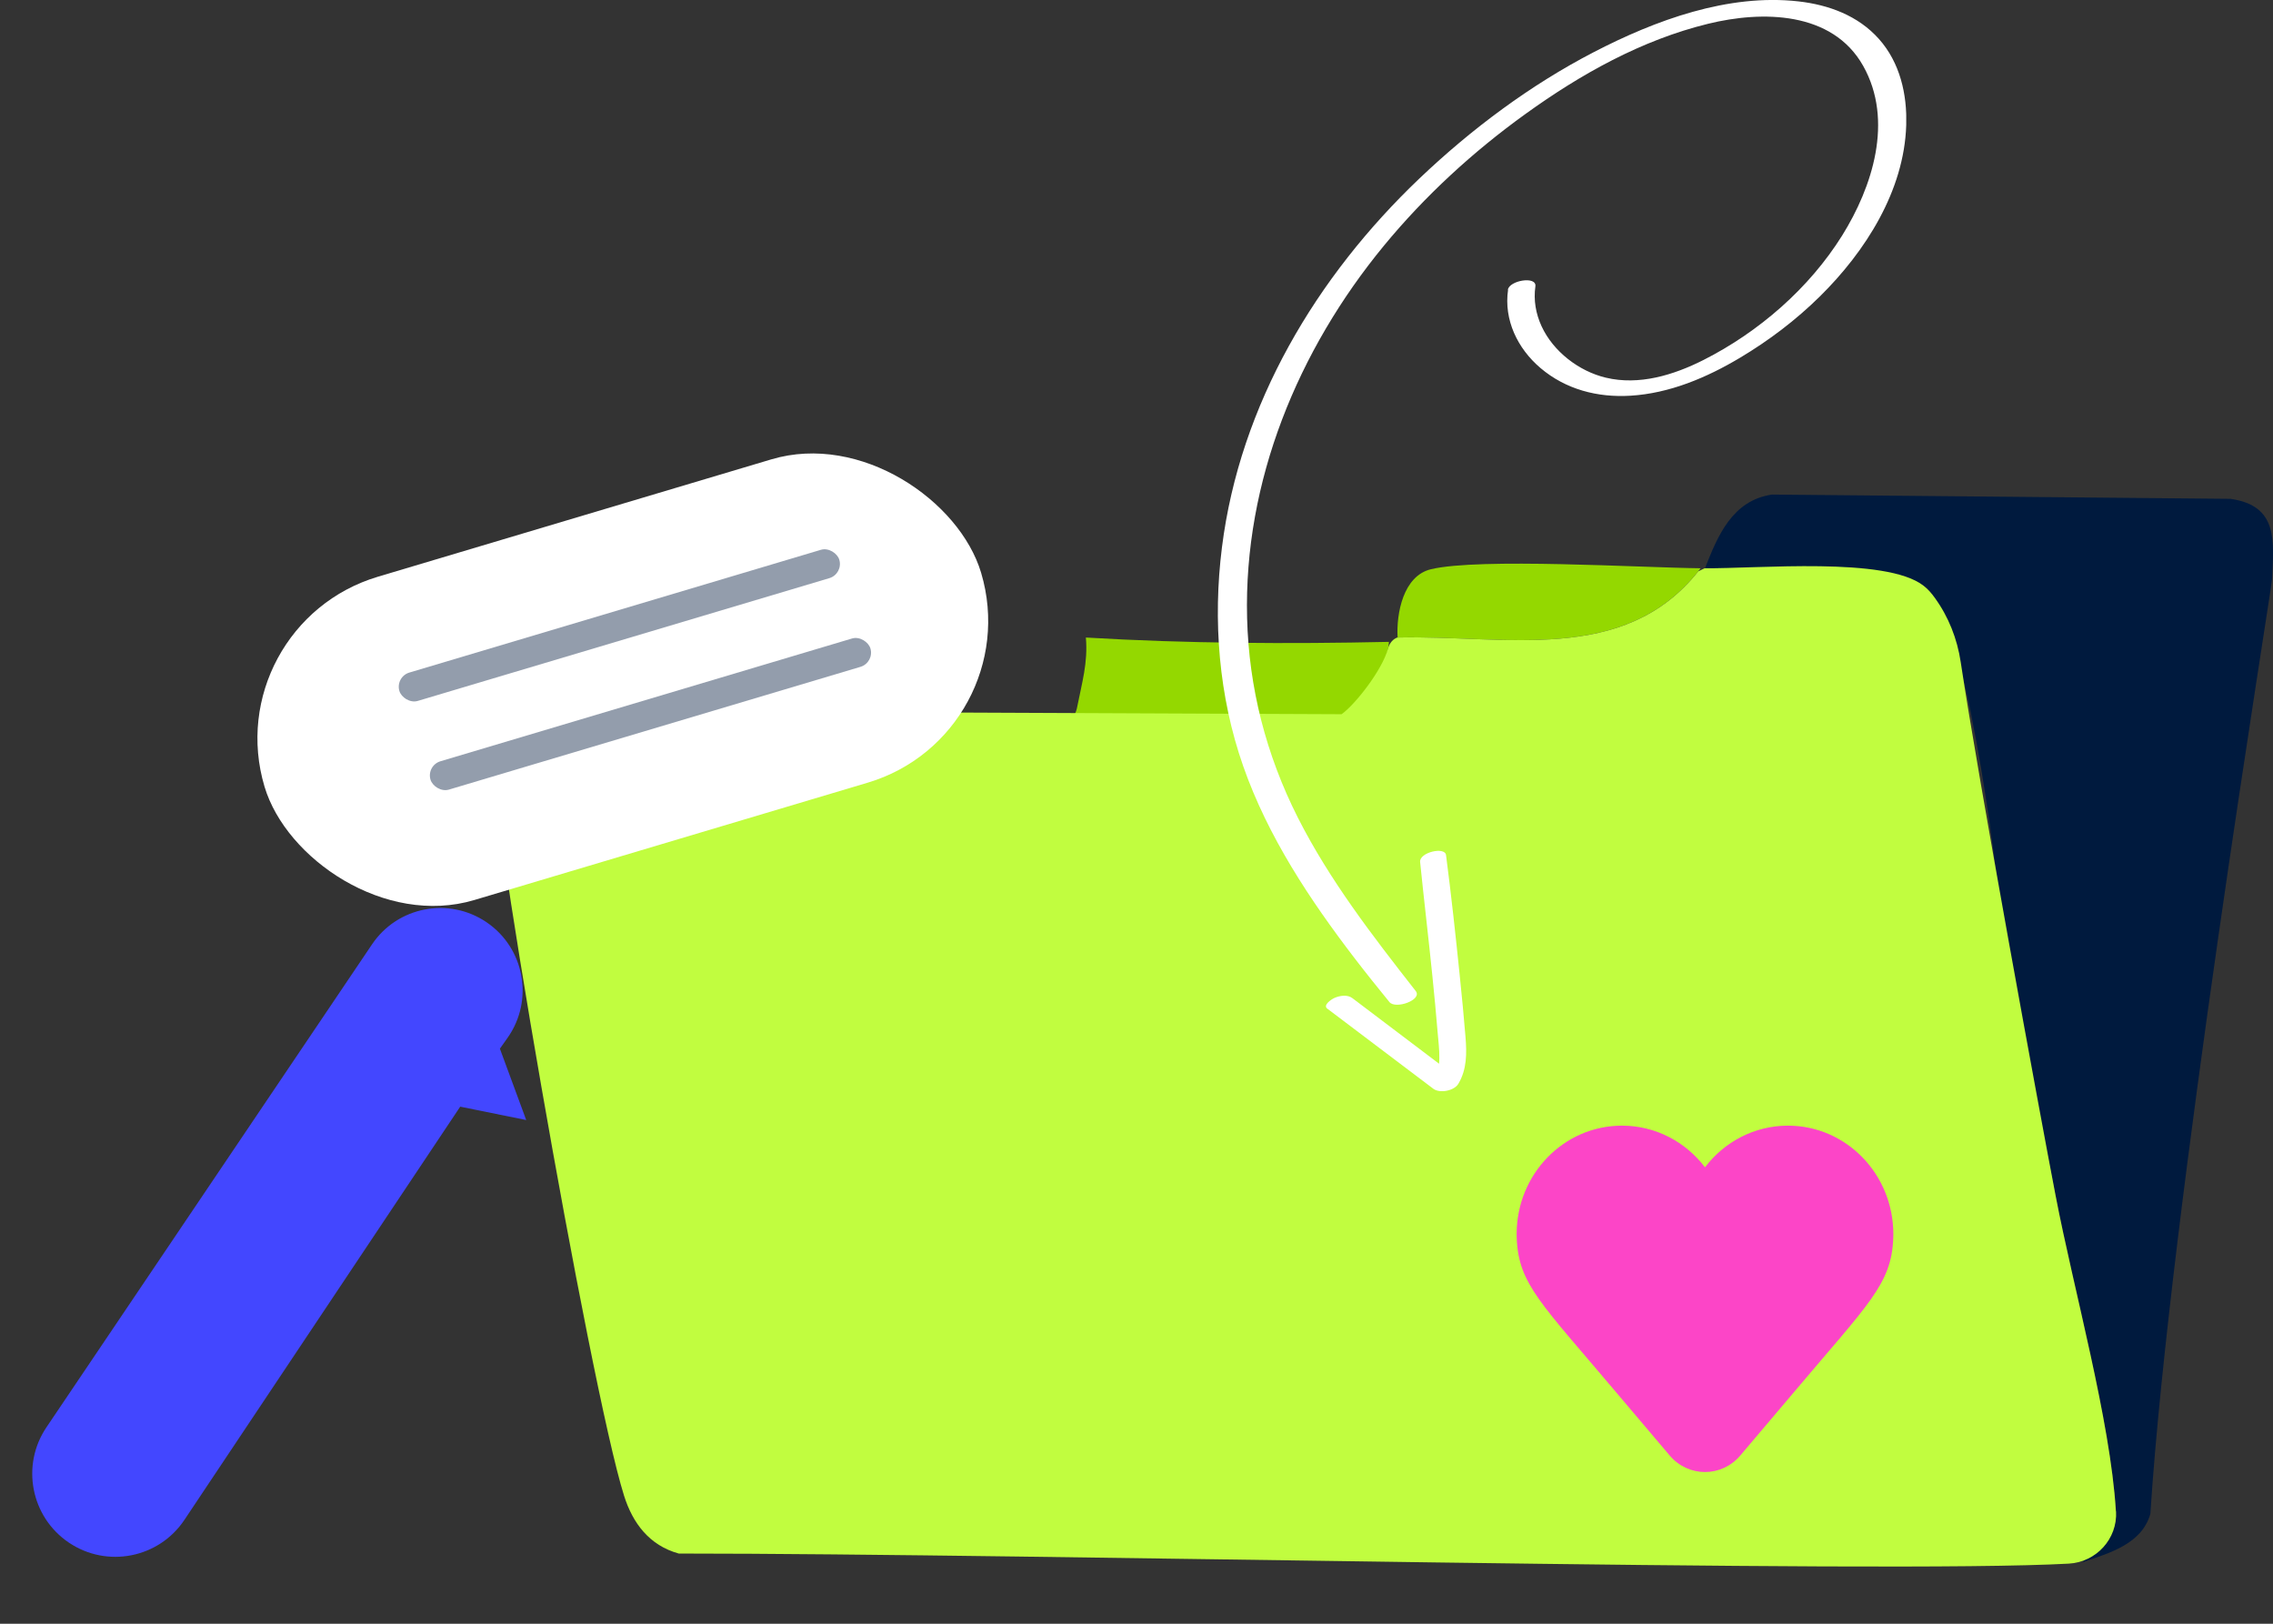
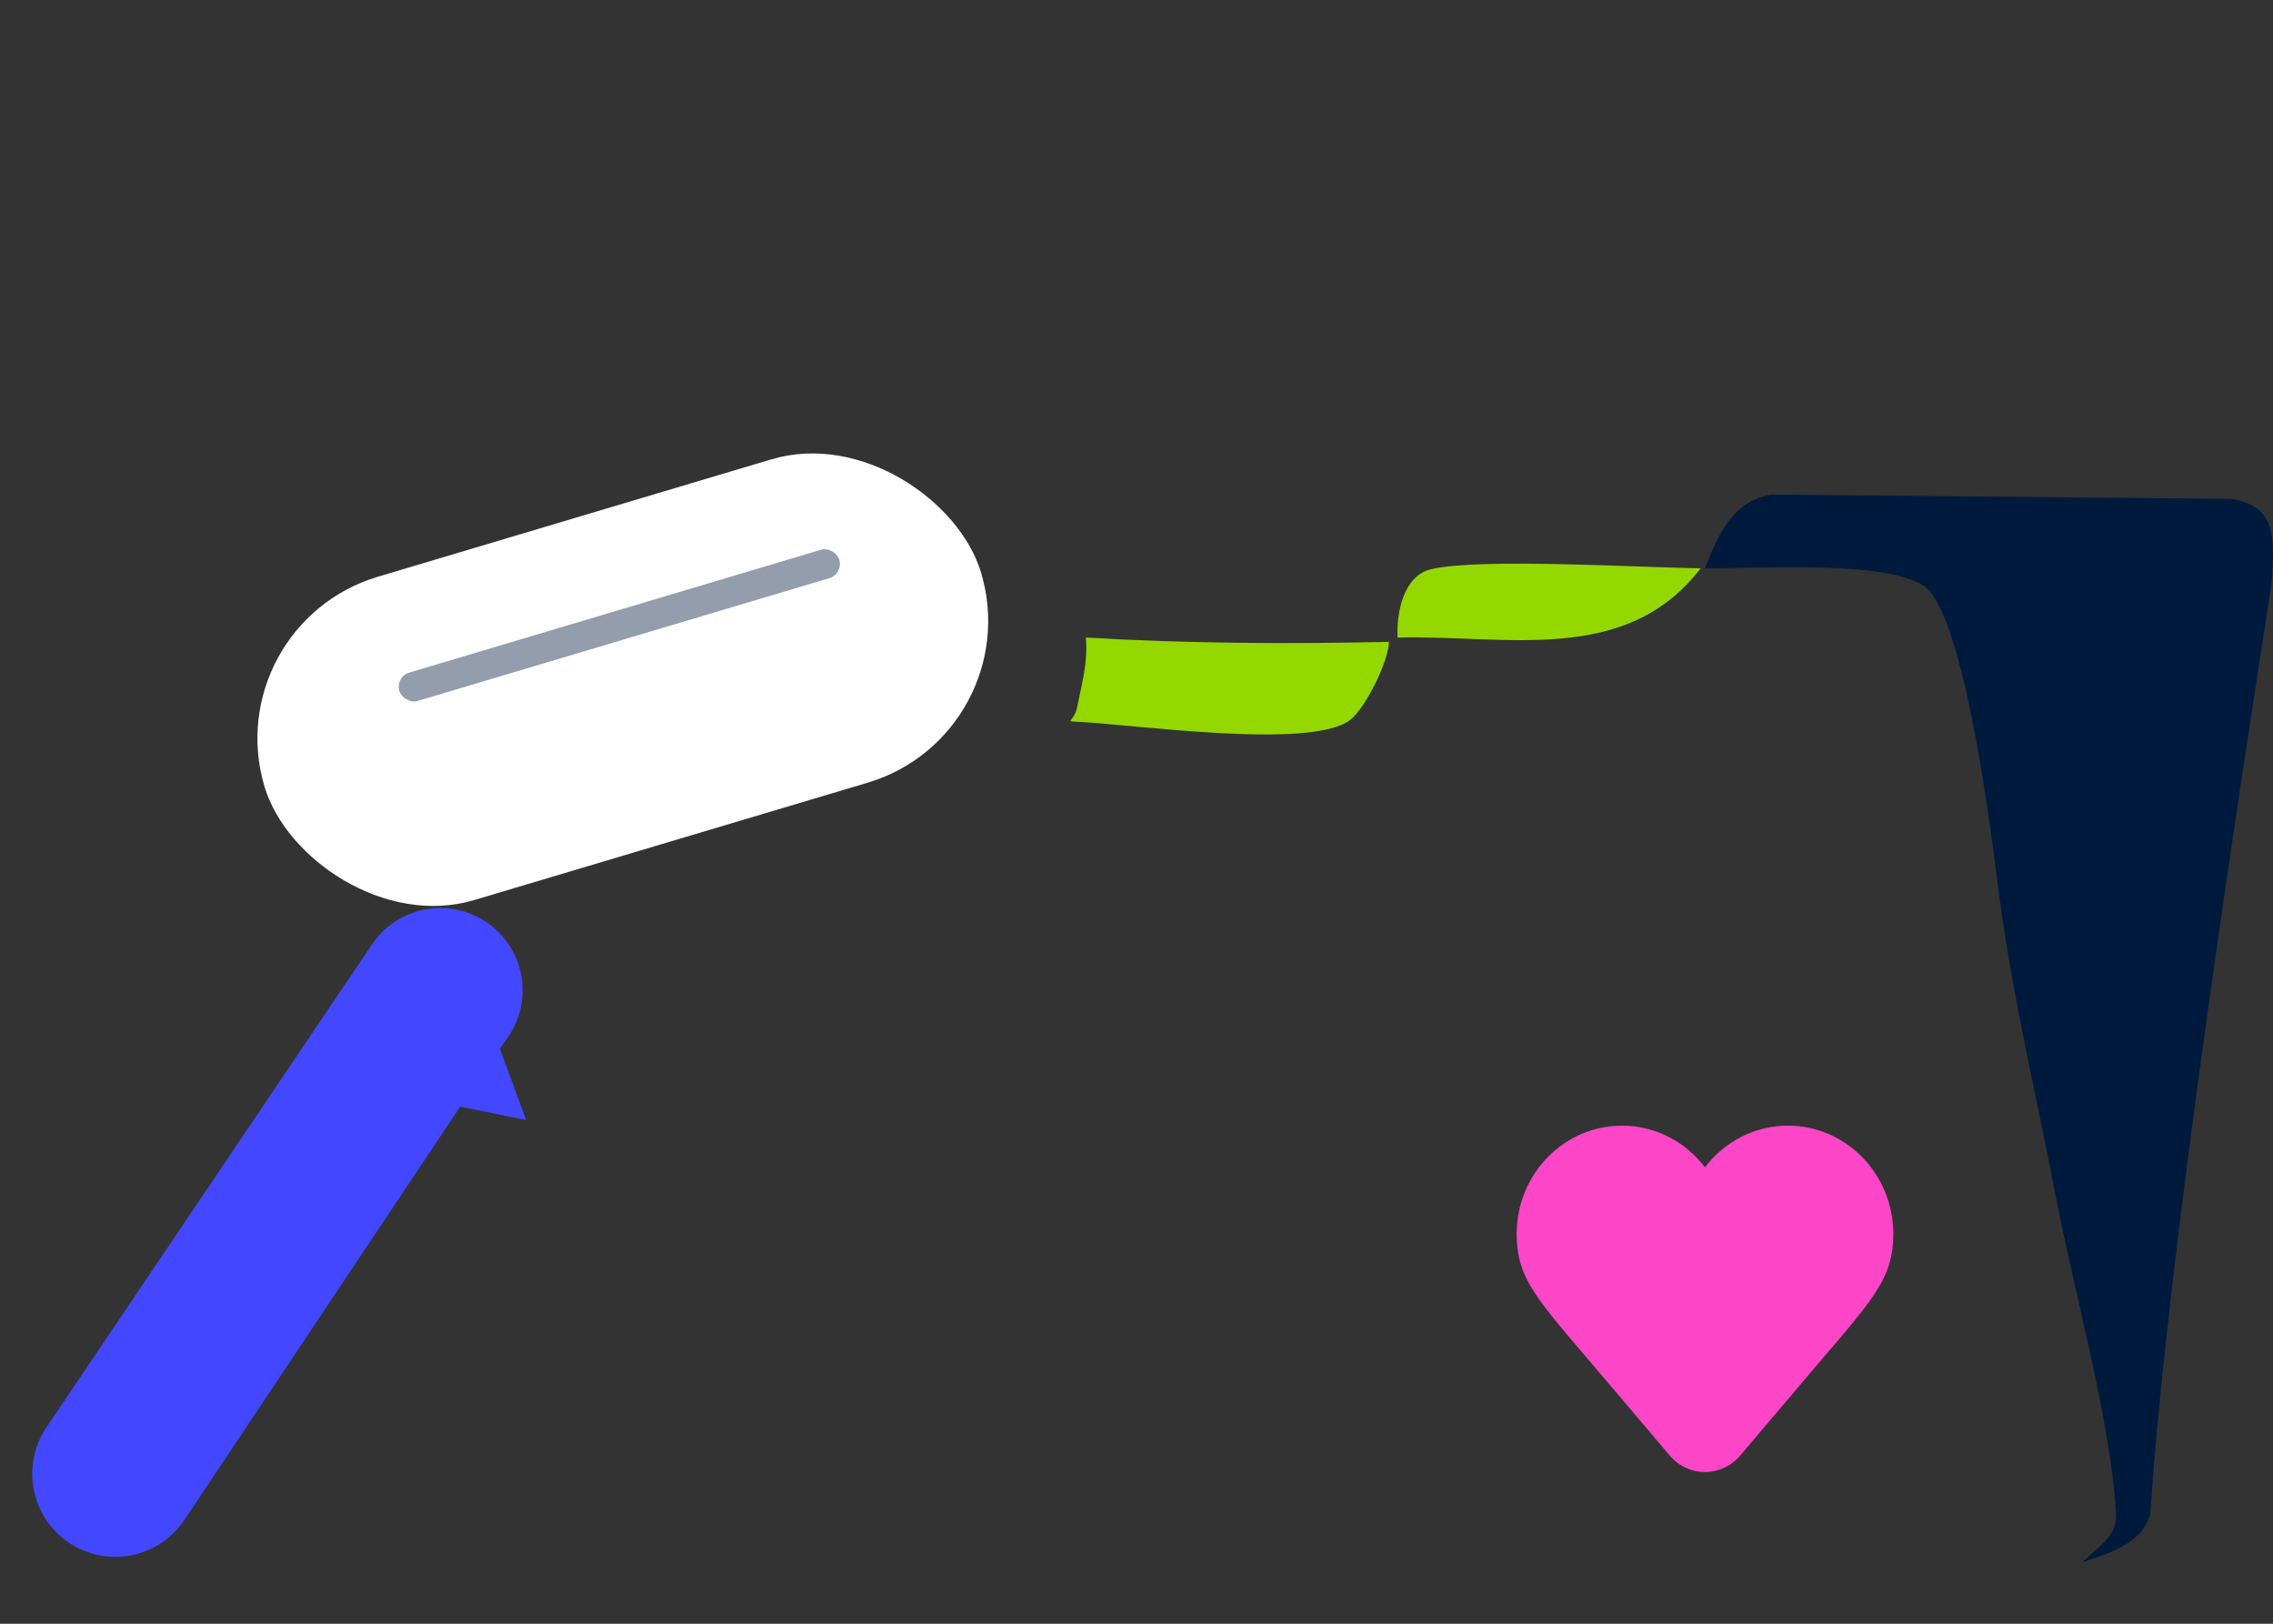
<svg xmlns="http://www.w3.org/2000/svg" width="525" height="375" viewBox="0 0 525 375" fill="none">
  <rect x="0" y="0" width="525" height="375" fill="#333333" stroke="none" />
  <g clip-path="url(#clip0_191_54)">
    <path d="M320.805 148.238C320.735 152.798 315.205 163.888 311.685 166.398C302.145 173.218 261.365 167.188 248.095 166.658C246.155 166.578 248.255 166.278 248.805 163.238C249.885 157.718 251.315 153.058 250.805 147.238C274.015 148.618 297.545 148.748 320.805 148.238Z" fill="#94D800" />
    <path d="M515.325 115.208L409.285 114.218C400.155 115.568 396.775 123.638 393.805 131.238C406.055 131.358 435.125 129.328 444.275 135.268C454.375 141.828 460.945 200.928 461.805 207.238C465.105 231.378 470.295 252.748 474.805 276.238C478.935 297.748 487.425 327.978 488.705 348.898C489.065 354.768 485.815 356.168 480.915 360.808C487.425 358.648 494.705 356.518 496.675 349.618C501.175 279.568 524.665 136.238 524.785 133.728C525.175 124.948 526.255 116.858 515.325 115.228V115.208Z" fill="#001A3E" />
    <path d="M392.807 131.238C375.577 153.738 348.057 146.628 322.807 147.238C322.487 141.668 324.117 132.978 330.527 131.458C341.727 128.788 378.877 131.098 392.807 131.238Z" fill="#94D800" />
-     <path d="M488.718 349.068C488.718 349.008 488.718 348.948 488.708 348.898C487.428 327.978 478.938 297.758 474.808 276.238C471.088 256.858 456.968 180.148 452.868 152.888C452.068 147.538 450.058 142.428 446.878 138.058C446.168 137.078 445.358 136.108 444.278 135.268C435.688 128.518 405.928 131.368 393.728 131.238C393.278 131.448 392.718 131.718 392.268 131.938C375.008 153.598 347.798 146.628 322.818 147.238C322.718 147.238 322.598 147.278 322.468 147.348C321.488 147.818 320.858 148.768 320.578 149.818C319.258 154.738 313.018 162.708 309.868 164.948C309.868 164.948 124.798 164.108 122.828 164.238C114.898 164.748 114.298 168.578 113.588 170.488C111.278 176.628 136.198 320.258 144.138 345.428C146.138 351.768 149.978 356.918 156.778 358.788C239.348 358.788 434.628 363.508 477.838 361.118C484.178 360.768 489.098 355.398 488.748 349.058L488.718 349.068Z" fill="#C1FD3F" />
    <g clip-path="url(#clip1_191_54)">
      <path d="M437.305 284.998C437.305 271.174 426.412 259.966 412.977 259.966C405.19 259.966 398.257 263.732 393.806 269.59C389.35 263.732 382.419 259.966 374.632 259.966C361.197 259.966 350.305 271.174 350.305 284.998C350.305 285.299 350.312 285.597 350.321 285.893H350.305L350.324 285.918C350.699 296.578 355.998 301.04 373.458 321.754C378.51 327.746 382.562 332.521 385.679 336.177C389.985 341.226 397.624 341.226 401.93 336.177C405.048 332.521 409.099 327.746 414.151 321.754C431.611 301.04 436.91 296.578 437.286 285.918L437.305 285.893H437.288C437.298 285.595 437.305 285.297 437.305 284.998Z" fill="#FC45C7" />
    </g>
  </g>
  <g clip-path="url(#clip2_191_54)">
    <path d="M348.323 66.92C347.304 73.879 350.523 80.499 355.795 84.982C361.634 89.95 368.993 91.844 376.562 91.391C385.603 90.856 394.207 87.215 401.905 82.619C408.553 78.654 414.812 73.912 420.327 68.474C430.839 58.116 439.816 44.085 440.285 28.904C440.511 21.767 438.845 14.468 433.993 9.014C429.141 3.56 422.332 1.117 415.426 0.324C399.14 -1.521 382.352 4.661 368.119 12.041C353.434 19.647 339.864 29.794 327.896 41.172C304.073 63.845 286.395 93.381 282.239 126.38C280.104 143.325 281.495 160.82 287.156 176.971C292.865 193.236 302.52 207.785 312.936 221.38C315.54 224.778 318.225 228.112 320.925 231.43C322.316 233.146 328.608 230.928 326.99 228.873C317.044 216.169 307.065 203.254 299.755 188.802C292.444 174.349 288.449 158.813 288.045 142.694C287.253 111.151 299.803 80.839 319.648 56.741C329.125 45.234 340.253 35.022 352.35 26.315C365.127 17.106 379.166 9.241 394.546 5.486C406.968 2.444 423.206 2.541 430.338 15.213C437.47 27.885 432.424 43.26 425.486 54.394C417.885 66.564 406.24 76.679 393.463 83.137C386.573 86.616 378.583 89.076 370.869 87.215C364.674 85.726 358.771 81.195 356.07 75.368C354.728 72.455 354.178 69.316 354.631 66.144C354.986 63.667 348.582 64.768 348.275 66.937L348.323 66.92Z" fill="white" />
    <path d="M306.58 232.952L331.066 251.45C332.538 252.566 335.87 251.935 336.84 250.301C338.829 246.951 338.797 243.244 338.49 239.474C338.118 234.813 337.649 230.152 337.18 225.507C336.226 216.153 335.207 206.798 333.994 197.476C333.735 195.47 327.783 196.845 328.01 199.079C328.899 207.915 329.967 216.719 330.856 225.555C331.293 229.828 331.697 234.117 332.053 238.405C332.376 242.257 333.12 246.659 331.05 250.171L336.824 249.022L312.37 230.524C311.222 229.65 309.491 229.925 308.246 230.459C307.68 230.702 305.432 232.094 306.58 232.968V232.952Z" fill="white" />
  </g>
  <rect x="49.957" y="144.326" width="172.726" height="77.917" rx="38.959" transform="rotate(-16.608 49.957 144.326)" fill="white" />
  <rect x="91.269" y="156.306" width="106.033" height="6.831" rx="3.416" transform="rotate(-16.608 91.269 156.306)" fill="#939DAC" />
-   <rect x="98.457" y="176.789" width="106.033" height="6.831" rx="3.416" transform="rotate(-16.608 98.457 176.789)" fill="#939DAC" />
  <path d="M15.91 356.266C7.123 350.341 4.803 338.415 10.727 329.628L85.931 218.091C91.802 209.383 103.62 207.084 112.328 212.955C121.175 218.92 123.383 230.997 117.218 239.707L115.461 242.188L121.541 258.67L106.296 255.584L42.597 351.009C36.694 359.852 24.726 362.21 15.91 356.266Z" fill="#4347FF" />
  <defs>
    <clipPath id="clip0_191_54">
      <rect width="411.6" height="247.58" fill="white" transform="translate(113.406 114.218)" />
    </clipPath>
    <clipPath id="clip1_191_54">
      <rect width="87" height="80" fill="white" transform="translate(350.305 259.966)" />
    </clipPath>
    <clipPath id="clip2_191_54">
-       <rect width="159" height="252" fill="white" transform="translate(281.285)" />
-     </clipPath>
+       </clipPath>
  </defs>
</svg>